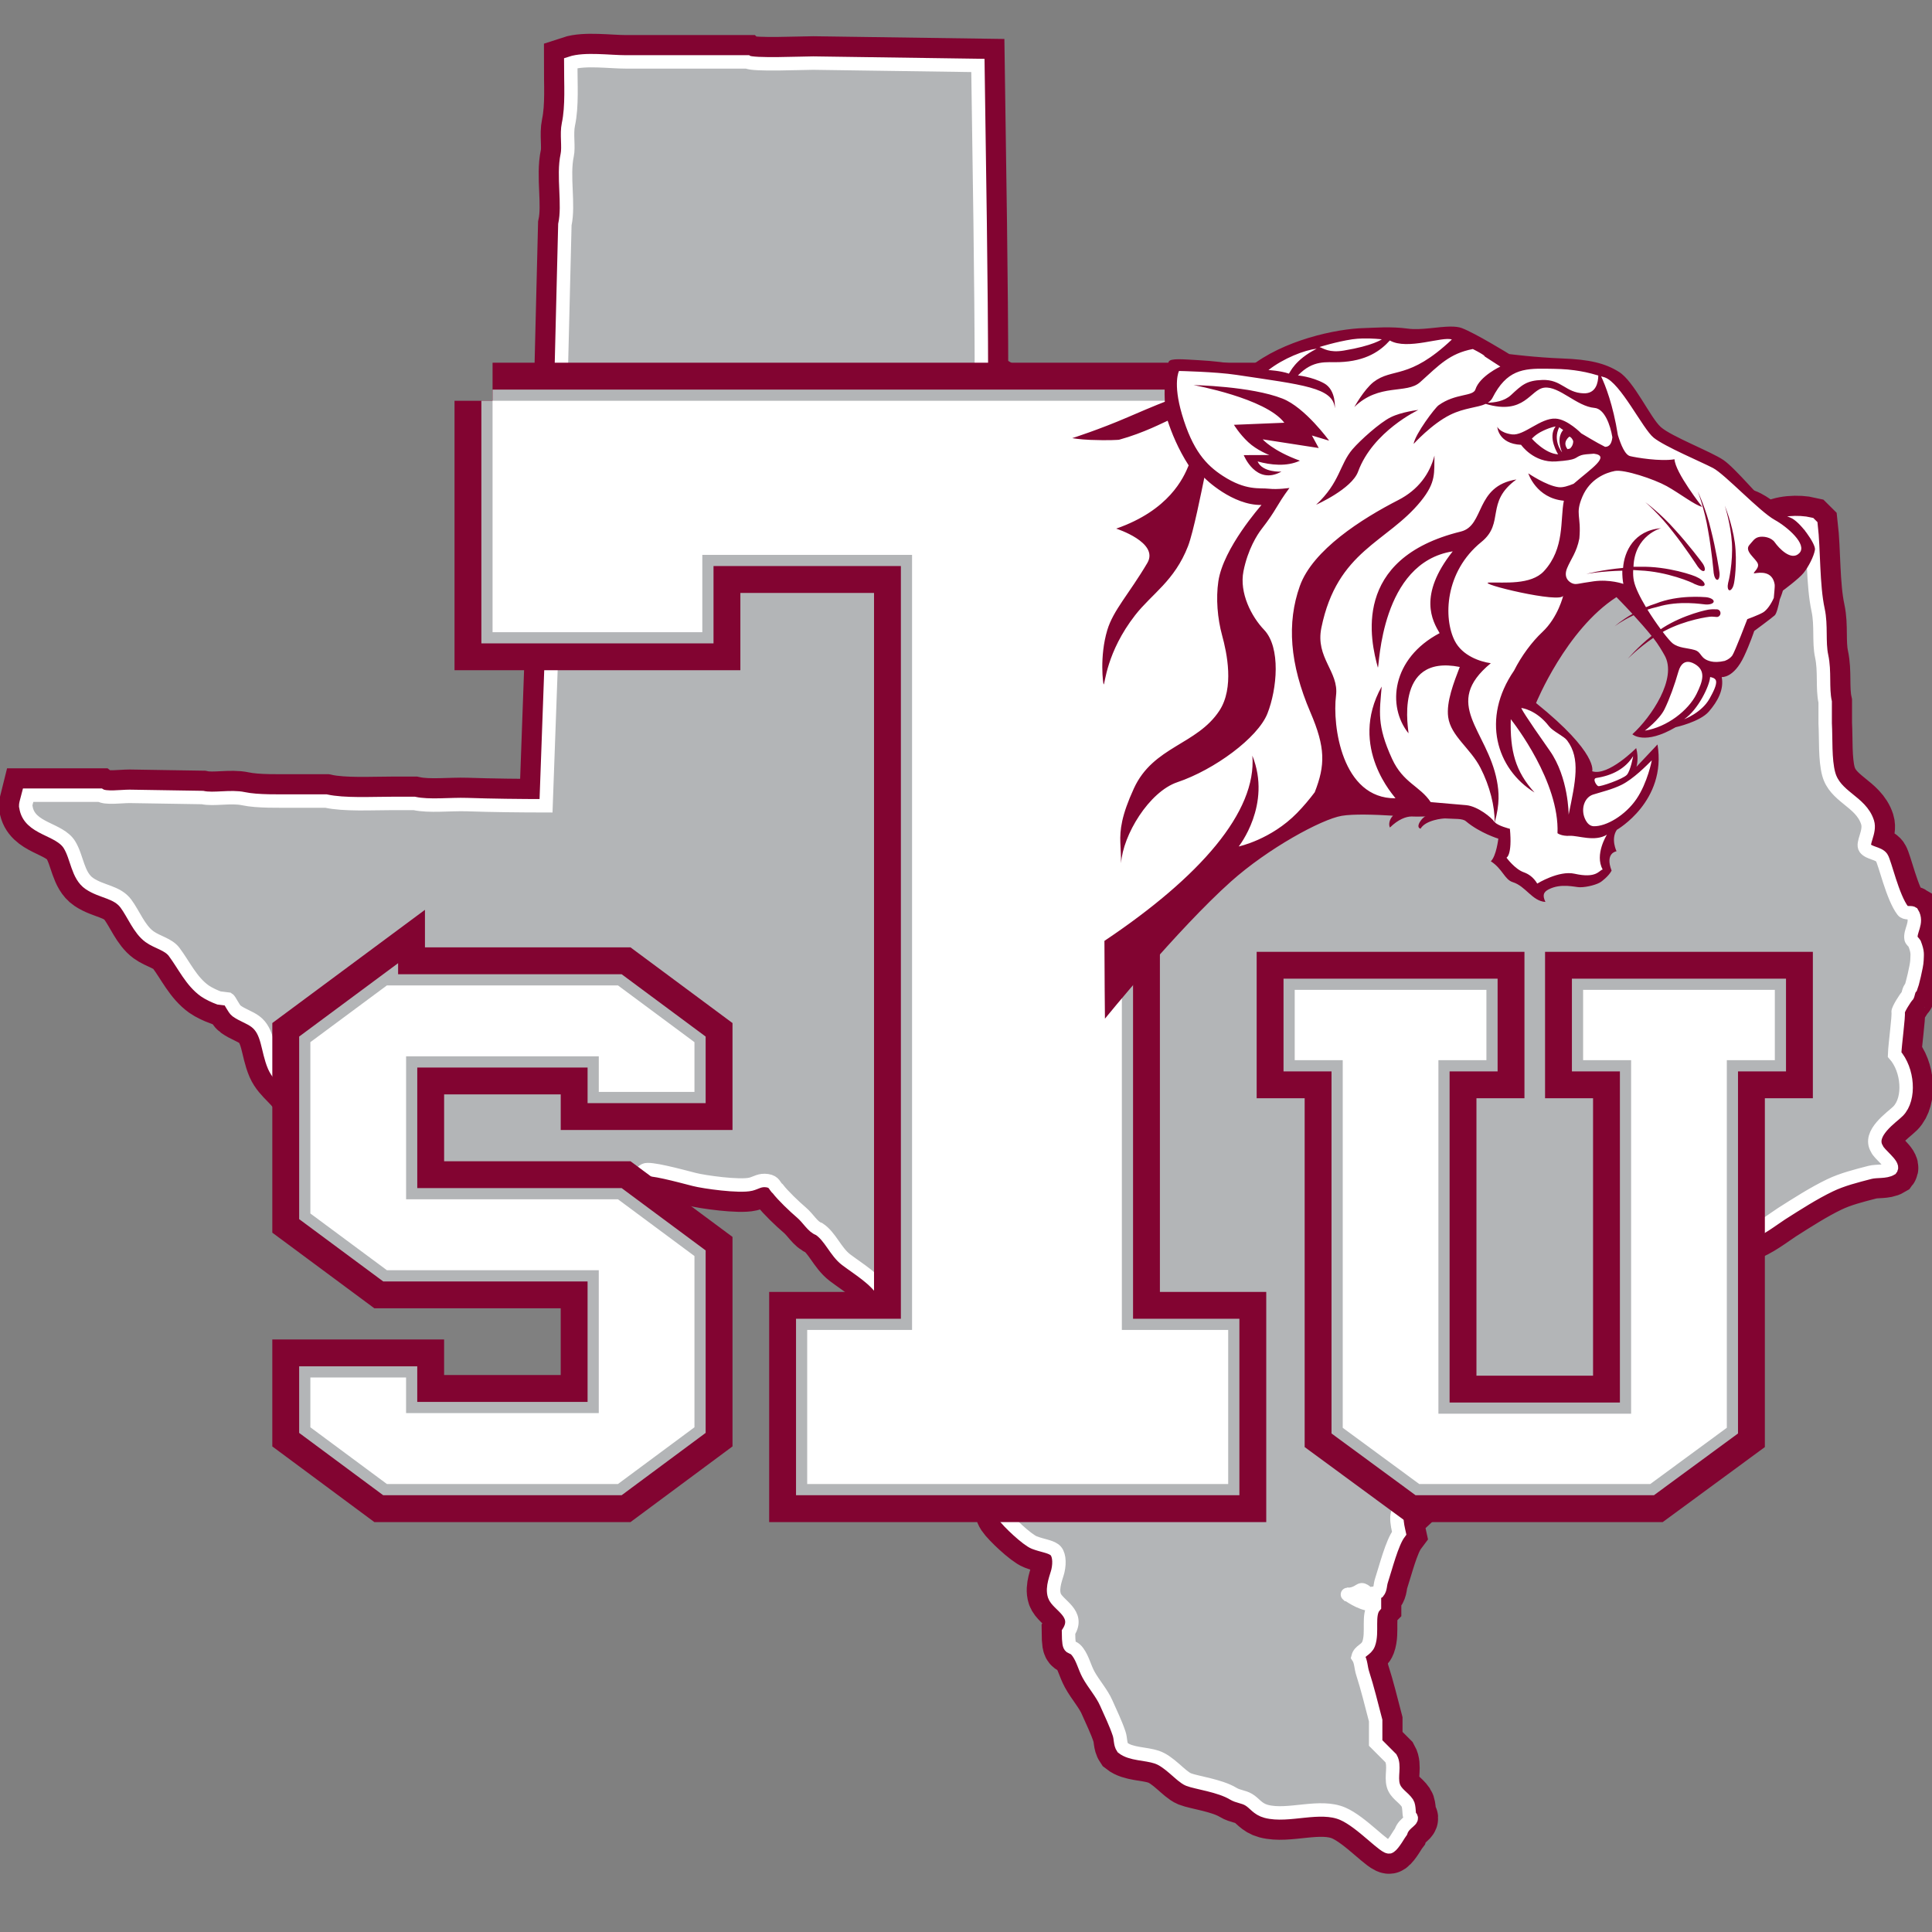
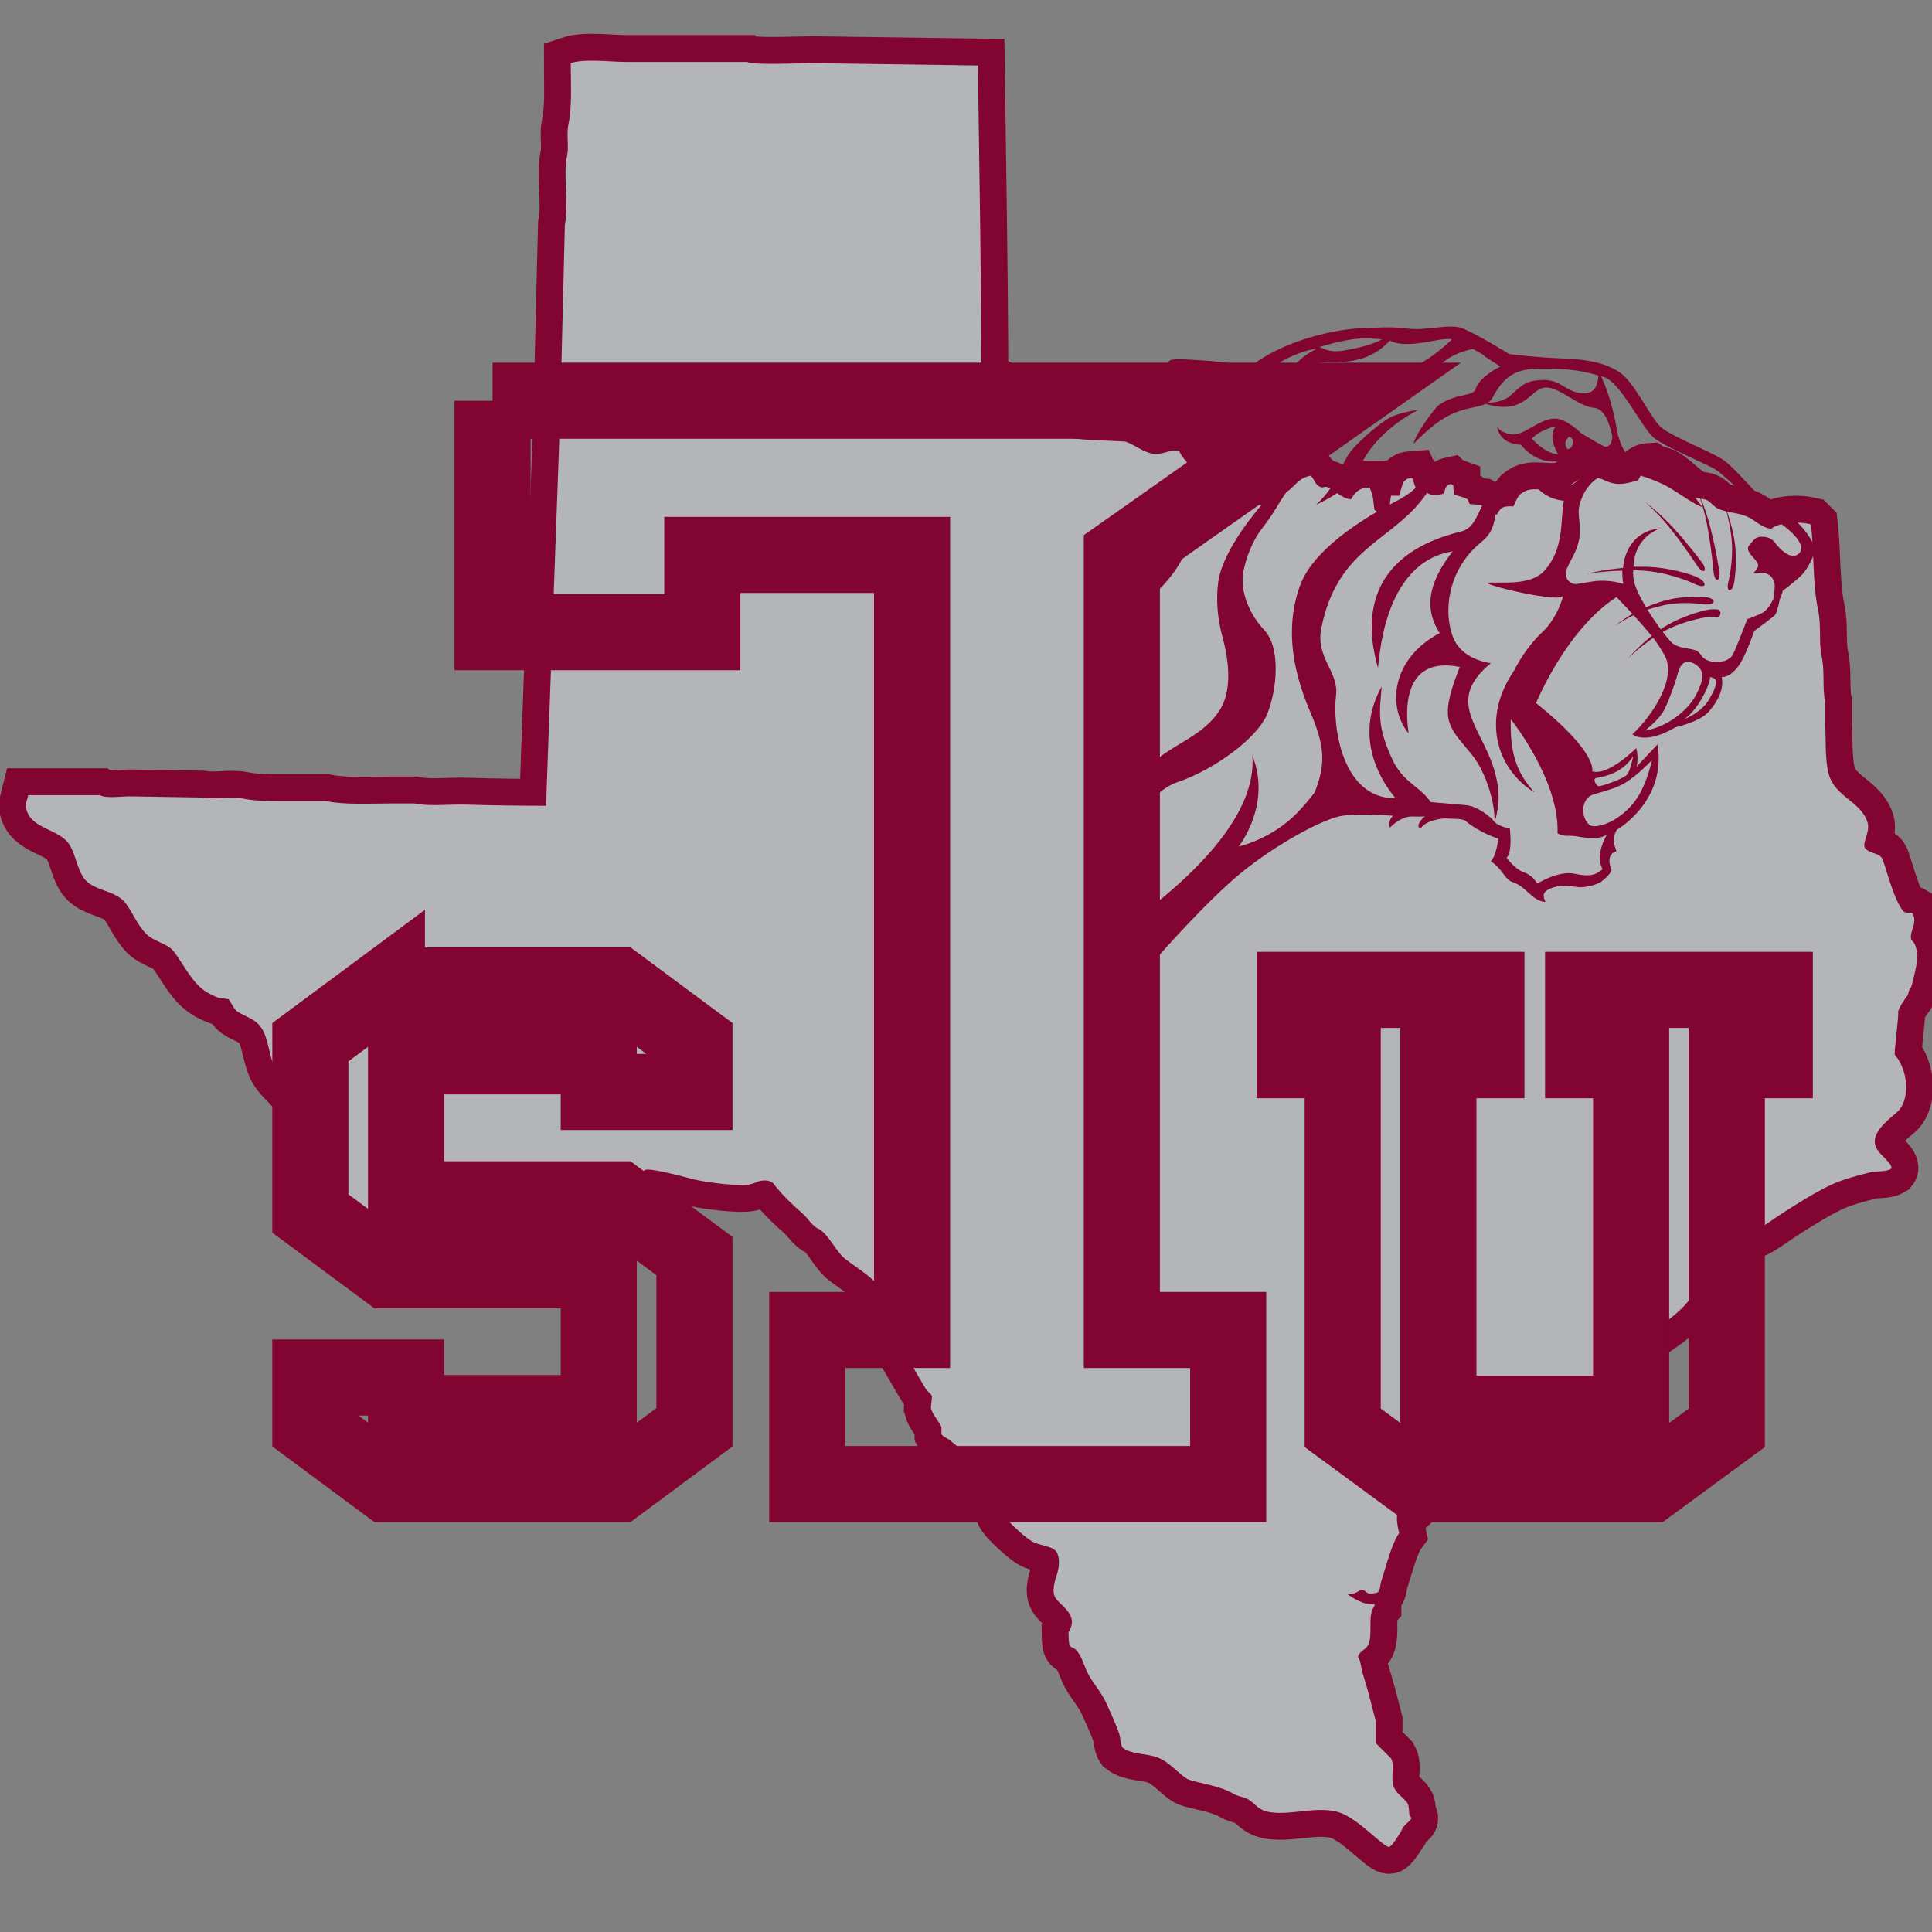
<svg xmlns="http://www.w3.org/2000/svg" width="250px" height="250px" viewBox="0 0 250 250" version="1.1">
  <rect x="0" y="0" width="250" height="250" fill="#808080" stroke="none" />
  <title>TEXSO</title>
  <desc>Created with Sketch.</desc>
  <defs />
  <g id="Page-1" stroke="none" stroke-width="1" fill="none" fill-rule="evenodd">
    <g id="TEXSO">
      <g id="Texas_Southern_Tigers_logo" transform="translate(0, 7)">
        <g id="Group" transform="translate(125.144, 117.856) scale(-1, 1) rotate(-180) translate(-125.144, -117.856) translate(0.445, 0.458)">
          <g transform="translate(2.204, 2.65)" id="Shape">
            <path d="M245.102,117.488 C245.069,117.573 244.675,117.946 244.645,118.099 C244.432,119.144 245.562,120.213 244.799,121.453 C244.612,121.567 243.882,121.365 243.579,121.757 C242.233,123.497 241.25,128.036 240.838,128.623 C240.427,129.213 239.18,129.198 238.705,129.842 C238.233,130.489 239.405,131.961 239.011,133.199 C238.14,135.929 234.796,136.462 233.984,139.454 C233.483,141.311 233.639,144.023 233.528,146.013 L233.528,148.761 C233.134,150.591 233.507,152.699 233.071,154.709 C232.68,156.522 233.047,158.656 232.617,160.661 C231.911,163.912 232.079,168.406 231.701,171.642 L231.547,171.795 C230.09,172.139 227.704,172.048 226.523,171.184 C225.228,171.323 224.387,172.421 223.173,172.861 C221.977,173.297 220.79,173.285 219.672,173.779 C219.162,174.002 218.741,174.61 218.302,174.845 C217.71,175.164 217.052,175.004 216.472,175.302 C215.144,175.992 214.075,177.274 212.819,178.048 C212.233,178.412 211.409,178.421 210.841,178.812 C209.835,178.764 209.666,178.069 209.318,177.439 C208.284,177.202 207.145,176.744 205.814,177.132 C204.973,177.382 203.714,178.198 202.464,177.897 C201.31,177.617 200.673,176.669 199.573,176.371 C197.656,175.85 195.469,176.846 194.243,175.76 C193.747,175.543 193.422,174.52 193.176,174.083 C191.728,174.143 191.508,173.896 191.046,173.014 C189.814,173.114 189.814,173.779 189.066,174.237 C188.558,174.285 188.05,174.336 187.542,174.387 C187.44,174.45 187.371,174.911 187.239,174.998 C186.782,175.293 186.019,175.405 185.565,175.609 C185.454,175.919 185.406,176.32 185.409,176.828 C185.147,176.925 185.261,176.859 185.105,176.982 C184.375,176.825 184.399,176.368 184.192,175.76 C183.531,175.486 182.533,175.39 181.908,175.913 C180.325,175.886 180.541,176.756 180.081,177.744 C179.549,177.704 179.441,177.689 179.168,177.439 C178.792,177.202 178.567,175.856 178.404,175.456 L177.341,175.456 C177.239,174.694 177.136,173.93 177.037,173.168 C176.983,173.117 176.932,173.066 176.884,173.014 C175.886,173.033 175.766,173.261 175.207,173.626 C175.099,174.158 175.057,175.573 174.751,176.064 C174.7,176.217 174.651,176.371 174.6,176.521 C173.179,176.521 172.683,175.85 172.163,174.998 C170.625,175.092 169.477,177.021 168.51,176.521 C167.56,176.639 167.491,177.512 166.986,178.048 C164.663,177.689 164.742,175.456 161.962,175.456 C161.605,175.709 161.25,175.964 160.895,176.217 C160.931,176.801 161.073,177.123 160.895,177.439 C160.58,178.24 159.011,178.857 158.305,179.27 C158.209,179.742 158.146,180.287 158.152,180.946 C157.031,180.751 154.817,181.479 154.195,181.1 C153.603,180.859 153.074,179.884 152.671,179.42 C151.055,179.402 150.43,180.197 149.931,181.253 C148.57,181.509 147.755,180.588 146.274,180.946 C145.036,181.247 144.044,182.126 142.927,182.473 C141.758,182.524 140.592,182.575 139.423,182.626 C139.165,182.716 138.912,183.084 138.663,183.237 C138.594,183.616 138.753,184.646 138.663,184.914 C138.543,185.266 137.825,185.781 137.596,186.133 C135.556,186.133 134.174,186.127 132.269,186.133 L132.269,186.744 L132.115,186.744 C131.962,186.488 131.809,186.235 131.659,185.979 L129.832,185.979 C129.375,186.338 128.918,186.693 128.462,187.048 C127.644,188.129 127.022,189.691 125.568,190.1 C125.312,190.275 124.82,190.266 124.348,190.254 C124.33,203.619 124.075,217.999 123.891,231.136 C116.788,231.238 109.678,231.337 102.572,231.44 C101.124,231.44 94.766,231.148 94.047,231.593 L78.362,231.593 C76.208,231.593 73.044,232.048 71.205,231.44 C71.196,228.833 71.409,225.874 70.901,223.508 C70.634,222.27 70.974,220.588 70.748,219.54 C70.162,216.819 71.016,213.192 70.445,210.54 C70.24,202.304 70.039,194.065 69.835,185.829 C69.225,168.999 68.618,152.166 68.008,135.336 C64.63,135.339 60.938,135.381 57.806,135.489 C55.595,135.562 52.897,135.221 50.953,135.64 L48.059,135.64 C45.454,135.64 41.899,135.435 39.531,135.947 L35.421,135.947 C33.558,135.959 30.664,135.866 28.873,136.251 C27.203,136.612 25.024,136.085 23.543,136.404 C20.397,136.456 17.251,136.507 14.102,136.555 C13.059,136.555 11.025,136.26 10.294,136.708 L1.007,136.708 C0.889,136.215 0.583,135.408 0.703,135.182 C1.118,132.292 5.027,132.41 6.337,130.3 C7.341,128.683 7.38,126.317 8.924,125.267 C10.535,124.177 12.506,124.21 13.645,122.675 C14.633,121.344 15.364,119.367 16.692,118.403 C17.713,117.66 19.141,117.422 19.889,116.42 C21.175,114.698 22.1,112.63 23.849,111.384 C24.321,111.049 25.156,110.661 25.676,110.471 C26.082,110.42 26.487,110.369 26.893,110.318 C27.112,110.179 27.593,109.06 27.96,108.792 C28.732,108.232 29.639,107.982 30.397,107.419 C32.103,106.149 31.92,103.741 32.834,101.621 C33.561,99.933 35.4,99.054 36.031,97.353 C36.755,95.393 36.31,93.482 36.8,91.408 C37.172,89.821 37.374,89.09 38.011,87.895 C38.546,86.887 38.747,86.02 39.381,85.147 C40.718,83.301 43.152,82.639 44.709,81.029 C45.448,80.264 45.346,78.75 46.232,78.13 C47.809,77.031 50.424,77.227 52.169,76.3 C53.729,75.475 55.583,78.934 57.197,77.925 C59.093,76.736 61.298,76.212 62.984,74.873 C65.454,74.996 66.124,77.2 67.245,78.687 C67.873,79.518 69.204,74.262 70.138,74.773 C70.406,79.28 72.557,82.558 74.099,85.758 C75.526,86.149 77.677,87.203 79.579,86.522 C79.934,87.266 80.18,87.883 80.799,88.199 C81.418,88.515 85.117,87.516 87.194,86.98 C88.447,86.655 93.044,86.011 94.504,86.369 C95.186,86.534 95.667,86.968 96.635,86.826 C97.605,86.682 97.548,86.116 98.005,85.758 C98.648,84.912 100.138,83.485 101.052,82.708 C101.965,81.932 102.521,80.827 103.335,80.571 C104.787,79.626 105.469,77.639 106.836,76.604 C108.51,75.342 110.595,74.132 111.71,72.335 C112.485,71.089 111.944,69.731 112.473,68.214 C112.695,67.573 113.567,65.824 113.993,65.165 C115.099,63.452 116.079,61.607 117.191,59.825 C117.353,59.569 117.873,59.217 117.954,58.91 L117.8,57.384 C118.038,56.508 118.846,55.707 119.171,54.942 L119.171,54.027 C119.333,53.702 119.952,53.497 120.237,53.266 C121.614,52.143 124.234,49.909 125.261,48.537 C125.655,48.016 126.253,47.299 126.481,46.706 C126.893,45.614 126.659,44.376 127.242,43.503 C127.782,42.691 130.27,40.349 131.199,39.994 C132.233,39.596 133.179,39.515 133.789,39.078 C134.399,38.642 134.507,37.474 134.246,36.333 C134.078,35.602 133.434,34.205 133.789,33.13 C134.189,31.917 137.157,30.821 135.616,28.401 C135.643,25.584 135.925,27.065 136.836,25.806 C137.473,24.924 137.683,23.871 138.206,22.908 C138.861,21.704 139.925,20.53 140.49,19.247 C141.076,17.917 141.722,16.607 142.163,15.28 C142.392,14.602 142.278,13.961 142.623,13.453 C143.708,12.592 145.583,12.715 147.037,12.23 C148.672,11.686 150.156,9.732 151.148,9.332 C152.142,8.931 155.207,8.552 156.935,7.501 C157.572,7.113 158.245,7.128 158.915,6.737 C159.712,6.273 160.063,5.515 161.199,5.214 C164.062,4.455 168.122,6.189 171.097,4.907 C173.576,3.844 176.656,0.274 177.188,0.638 C177.719,0.999 178.413,2.309 178.642,2.598 C179.053,3.844 180.487,4.097 179.778,4.603 C179.651,4.747 179.739,5.876 179.471,6.279 C178.948,7.071 177.951,7.504 177.644,8.57 C177.305,9.756 177.879,11.12 177.341,12.077 L175.361,14.061 L175.361,16.959 C174.793,19.13 174.303,21.147 173.687,23.061 C173.428,23.853 173.486,24.59 173.077,25.198 C173.29,26.038 174.15,26.086 174.447,26.875 C175.021,28.392 174.267,30.668 175.207,31.758 L175.207,32.062 C173.99,31.737 172.157,33.007 171.74,33.284 C171.728,33.284 171.719,33.281 171.707,33.281 C171.623,33.359 171.644,33.35 171.74,33.284 C172.834,33.302 173.299,33.88 173.534,33.892 C174.062,33.919 174.351,33.07 175.057,33.434 C175.409,33.47 175.487,33.464 175.664,33.588 C176.016,34.024 175.91,34.476 176.121,35.111 C176.656,36.727 177.455,39.948 178.404,41.216 C178.23,42.025 177.455,44.822 179.471,44.419 C180.541,45.409 181.653,46.444 182.212,47.925 L182.212,48.69 C182.386,49.099 182.936,50.048 182.671,50.52 L182.671,50.824 C181.941,50.589 180.814,50.081 180.234,49.605 C179.703,49.587 179.014,49.554 178.711,49.759 C178.66,49.759 179.456,50.803 180.081,50.978 C180.132,51.231 181.349,52.369 182.518,52.504 C182.548,51.869 182.623,51.803 182.822,51.435 C185.367,51.393 188.074,53.031 187.239,56.161 C187.13,56.568 187.386,57.576 187.846,57.691 C188.26,56.857 188.708,56.574 189.369,56.011 C191.986,56.107 192.68,57.82 194.546,58.452 L194.546,58.759 C192.987,59.795 203.588,60.255 203.819,60.171 C203.819,59.921 205.571,61.065 205.475,61.333 C206.397,62.197 205.517,63.612 207.016,63.961 C207.831,63.961 207.897,65.622 208.708,65.622 C209.381,65.854 210.24,66.748 210.841,67.146 C214.062,69.289 217.41,71.574 217.999,76.3 L219.216,76.3 C220.138,77.317 220.724,79.123 222.563,79.198 C222.68,79.665 222.864,79.957 222.716,80.264 C222.635,81.197 222.112,81.715 221.499,82.097 C221.511,82.784 221.596,82.931 221.803,83.316 C219.567,84.367 220.436,87.124 219.062,88.657 L219.062,88.81 C220.403,88.398 220.472,87.194 222.26,87.13 C222.41,88.106 222.9,88.464 223.326,89.114 C223.591,89.213 223.474,89.144 223.633,89.265 C225.156,89.25 223.317,87.982 223.99,87.194 C224.002,85.905 223.531,84.527 222.816,83.964 L222.816,83.506 C224.171,84.009 221.409,82.748 222.806,82.663 C222.978,82.483 222.608,80.794 222.831,80.664 C222.614,80.342 223.987,80.637 223.768,80.427 C224.3,80.764 225.37,81.408 224.85,80.875 C224.85,80.827 223.41,79.987 223.41,79.939 C224.688,80.198 226.953,81.956 227.894,82.555 C229.877,83.813 232.046,85.21 234.138,86.215 C235.733,86.983 237.515,87.428 239.315,87.895 C240.207,88.124 241.328,87.916 242.058,88.353 C242.455,88.876 240.475,90.27 240.228,90.944 C238.987,92.961 242.221,95.059 242.969,95.827 C244.546,97.44 244.267,101.179 242.512,103.148 C242.557,104.49 243.068,108.13 242.969,108.638 C242.915,108.93 243.915,110.523 244.189,110.776 C244.24,110.776 244.357,111.657 244.645,111.844 C244.742,112.07 245.391,114.595 245.406,115.351 C245.421,116.107 245.547,116.323 245.102,117.488 L245.102,117.488 Z M223.699,80.372 C223.732,80.394 223.753,80.412 223.768,80.427 C223.489,80.249 223.356,80.156 223.699,80.372 Z" stroke="#820431" stroke-width="6.95" />
            <path d="M245.102,117.488 C245.069,117.573 244.675,117.946 244.645,118.099 C244.432,119.144 245.562,120.213 244.799,121.453 C244.612,121.567 243.882,121.365 243.579,121.757 C242.233,123.497 241.25,128.036 240.838,128.623 C240.427,129.213 239.18,129.198 238.705,129.842 C238.233,130.489 239.405,131.961 239.011,133.199 C238.14,135.929 234.796,136.462 233.984,139.454 C233.483,141.311 233.639,144.023 233.528,146.013 L233.528,148.758 C233.134,150.591 233.507,152.699 233.071,154.709 C232.68,156.522 233.047,158.656 232.617,160.661 C231.911,163.912 232.079,168.406 231.701,171.642 L231.547,171.795 C230.09,172.139 227.704,172.048 226.523,171.184 C225.228,171.323 224.387,172.421 223.173,172.861 C221.977,173.297 220.79,173.285 219.672,173.779 C219.162,174.002 218.741,174.61 218.302,174.845 C217.71,175.164 217.052,175.004 216.472,175.302 C215.144,175.992 214.075,177.274 212.819,178.048 C212.233,178.412 211.409,178.421 210.841,178.812 C209.835,178.764 209.666,178.069 209.318,177.439 C208.284,177.202 207.145,176.744 205.814,177.132 C204.973,177.382 203.714,178.198 202.464,177.897 C201.31,177.617 200.673,176.669 199.573,176.371 C197.656,175.85 195.469,176.846 194.243,175.76 C193.747,175.543 193.422,174.52 193.176,174.083 C191.728,174.143 191.508,173.896 191.046,173.014 C189.814,173.114 189.814,173.779 189.066,174.237 C188.558,174.285 188.05,174.336 187.542,174.387 C187.44,174.45 187.371,174.911 187.239,174.998 C186.782,175.293 186.019,175.405 185.565,175.609 C185.454,175.919 185.406,176.32 185.409,176.828 C185.147,176.925 185.261,176.859 185.105,176.982 C184.375,176.825 184.399,176.368 184.192,175.76 C183.531,175.486 182.533,175.39 181.908,175.913 C180.325,175.886 180.541,176.756 180.081,177.744 C179.549,177.704 179.441,177.689 179.168,177.439 C178.792,177.202 178.567,175.856 178.404,175.456 L177.341,175.456 C177.239,174.694 177.136,173.93 177.037,173.168 C176.983,173.117 176.932,173.066 176.884,173.014 C175.886,173.033 175.766,173.261 175.207,173.626 C175.099,174.158 175.057,175.573 174.751,176.064 C174.7,176.217 174.651,176.371 174.6,176.521 C173.179,176.521 172.683,175.85 172.163,174.998 C170.625,175.092 169.477,177.021 168.51,176.521 C167.56,176.639 167.491,177.512 166.986,178.048 C164.663,177.689 164.742,175.456 161.962,175.456 C161.605,175.709 161.25,175.964 160.895,176.217 C160.931,176.801 161.073,177.123 160.895,177.439 C160.58,178.24 159.011,178.857 158.305,179.27 C158.209,179.742 158.146,180.287 158.152,180.946 C157.031,180.751 154.817,181.479 154.195,181.1 C153.603,180.859 153.074,179.884 152.671,179.42 C151.055,179.402 150.43,180.197 149.931,181.253 C148.57,181.509 147.755,180.585 146.274,180.946 C145.036,181.247 144.044,182.126 142.927,182.473 C141.758,182.524 140.592,182.575 139.423,182.626 C139.165,182.716 138.912,183.084 138.663,183.237 C138.594,183.616 138.753,184.646 138.663,184.914 C138.543,185.266 137.825,185.781 137.596,186.133 C135.556,186.133 134.174,186.127 132.269,186.133 L132.269,186.744 L132.115,186.744 C131.962,186.488 131.809,186.235 131.659,185.979 L129.832,185.979 C129.375,186.338 128.918,186.693 128.462,187.048 C127.644,188.129 127.022,189.691 125.568,190.1 C125.312,190.275 124.82,190.266 124.348,190.254 C124.33,203.619 124.075,217.999 123.891,231.136 C116.788,231.238 109.678,231.337 102.572,231.44 C101.124,231.44 94.766,231.148 94.047,231.593 L78.362,231.593 C76.208,231.593 73.044,232.048 71.205,231.44 C71.196,228.833 71.412,225.874 70.901,223.508 C70.634,222.27 70.974,220.588 70.748,219.54 C70.162,216.819 71.016,213.192 70.445,210.54 C70.24,202.304 70.039,194.065 69.835,185.829 C69.225,168.999 68.618,152.166 68.008,135.336 C64.63,135.339 60.938,135.381 57.806,135.489 C55.595,135.562 52.897,135.221 50.953,135.64 L48.059,135.64 C45.454,135.64 41.899,135.435 39.531,135.947 L35.421,135.947 C33.558,135.959 30.664,135.866 28.873,136.251 C27.203,136.612 25.024,136.085 23.543,136.404 C20.397,136.456 17.251,136.507 14.102,136.555 C13.059,136.555 11.025,136.26 10.297,136.708 L1.007,136.708 C0.889,136.215 0.583,135.408 0.703,135.182 C1.118,132.292 5.027,132.41 6.337,130.3 C7.344,128.683 7.38,126.317 8.924,125.267 C10.535,124.177 12.506,124.21 13.645,122.675 C14.633,121.344 15.364,119.367 16.692,118.403 C17.713,117.66 19.141,117.422 19.889,116.42 C21.175,114.698 22.1,112.63 23.849,111.384 C24.321,111.049 25.156,110.661 25.676,110.471 C26.082,110.42 26.487,110.369 26.893,110.318 C27.112,110.179 27.593,109.06 27.96,108.792 C28.732,108.232 29.639,107.982 30.397,107.419 C32.103,106.149 31.92,103.741 32.834,101.621 C33.561,99.933 35.4,99.054 36.031,97.353 C36.755,95.393 36.31,93.482 36.8,91.408 C37.172,89.821 37.374,89.09 38.011,87.895 C38.546,86.887 38.747,86.02 39.381,85.147 C40.718,83.301 43.152,82.639 44.709,81.029 C45.448,80.264 45.346,78.75 46.232,78.13 C47.809,77.031 50.424,77.227 52.169,76.3 C53.729,75.475 55.583,78.934 57.197,77.925 C59.093,76.736 61.298,76.212 62.984,74.873 C65.454,74.996 66.124,77.2 67.245,78.687 C67.873,79.518 69.204,74.262 70.138,74.773 C70.406,79.28 72.557,82.558 74.099,85.758 C75.526,86.149 77.677,87.203 79.579,86.519 C79.934,87.266 80.18,87.883 80.799,88.199 C81.418,88.515 85.117,87.516 87.194,86.98 C88.447,86.655 93.044,86.011 94.504,86.369 C95.186,86.534 95.667,86.968 96.635,86.826 C97.605,86.682 97.548,86.116 98.005,85.758 C98.648,84.912 100.138,83.485 101.052,82.708 C101.965,81.932 102.524,80.827 103.335,80.571 C104.787,79.626 105.469,77.639 106.836,76.604 C108.513,75.342 110.595,74.132 111.71,72.335 C112.485,71.089 111.944,69.731 112.473,68.214 C112.695,67.573 113.567,65.824 113.993,65.162 C115.099,63.452 116.079,61.607 117.191,59.825 C117.353,59.569 117.873,59.217 117.954,58.91 L117.8,57.384 C118.038,56.508 118.846,55.707 119.171,54.942 L119.171,54.027 C119.333,53.702 119.952,53.497 120.237,53.266 C121.614,52.143 124.234,49.909 125.261,48.537 C125.655,48.016 126.253,47.299 126.481,46.706 C126.893,45.614 126.659,44.376 127.242,43.5 C127.782,42.691 130.27,40.349 131.199,39.994 C132.233,39.596 133.179,39.515 133.789,39.078 C134.399,38.642 134.507,37.474 134.246,36.333 C134.078,35.602 133.434,34.205 133.789,33.13 C134.189,31.917 137.157,30.821 135.616,28.398 C135.643,25.584 135.925,27.065 136.836,25.806 C137.473,24.924 137.683,23.871 138.206,22.908 C138.861,21.704 139.925,20.53 140.49,19.247 C141.076,17.917 141.722,16.607 142.163,15.28 C142.392,14.602 142.278,13.961 142.623,13.453 C143.708,12.592 145.583,12.715 147.037,12.23 C148.672,11.686 150.156,9.732 151.151,9.332 C152.142,8.931 155.207,8.552 156.935,7.501 C157.572,7.113 158.245,7.128 158.915,6.737 C159.712,6.273 160.063,5.515 161.199,5.214 C164.062,4.455 168.122,6.189 171.097,4.907 C173.576,3.844 176.656,0.274 177.188,0.638 C177.719,0.999 178.413,2.309 178.642,2.598 C179.053,3.844 180.487,4.097 179.778,4.603 C179.651,4.747 179.739,5.876 179.471,6.279 C178.948,7.071 177.951,7.504 177.644,8.57 C177.305,9.756 177.879,11.12 177.341,12.077 L175.361,14.061 L175.361,16.959 C174.793,19.13 174.303,21.147 173.687,23.061 C173.428,23.853 173.486,24.59 173.077,25.198 C173.29,26.038 174.15,26.086 174.447,26.875 C175.021,28.392 174.267,30.668 175.207,31.758 L175.207,32.062 C173.99,31.737 172.157,33.007 171.74,33.284 C171.728,33.284 171.719,33.281 171.707,33.281 C171.623,33.359 171.644,33.35 171.74,33.284 C172.834,33.302 173.299,33.88 173.534,33.892 C174.062,33.919 174.351,33.07 175.057,33.434 C175.409,33.47 175.487,33.464 175.664,33.588 C176.016,34.024 175.91,34.476 176.121,35.111 C176.656,36.727 177.455,39.948 178.404,41.216 C178.23,42.025 177.455,44.822 179.471,44.419 C180.541,45.409 181.653,46.444 182.212,47.925 L182.212,48.69 C182.386,49.099 182.936,50.048 182.671,50.52 L182.671,50.824 C181.941,50.589 180.814,50.081 180.234,49.605 C179.703,49.587 179.014,49.554 178.711,49.756 C178.66,49.756 179.456,50.803 180.081,50.978 C180.132,51.231 181.349,52.369 182.518,52.504 C182.548,51.869 182.623,51.803 182.822,51.435 C185.367,51.393 188.074,53.031 187.239,56.161 C187.13,56.568 187.386,57.576 187.846,57.691 C188.26,56.857 188.708,56.574 189.369,56.011 C191.986,56.107 192.68,57.82 194.546,58.452 L194.546,58.759 C192.987,59.795 203.588,60.255 203.819,60.171 C203.819,59.921 205.571,61.065 205.475,61.333 C206.397,62.197 205.517,63.612 207.016,63.961 C207.831,63.961 207.897,65.622 208.708,65.622 C209.381,65.854 210.24,66.748 210.841,67.146 C214.062,69.289 217.41,71.574 217.999,76.3 L219.216,76.3 C220.138,77.317 220.727,79.123 222.563,79.198 C222.68,79.665 222.864,79.957 222.716,80.264 C222.635,81.197 222.112,81.715 221.499,82.097 C221.511,82.784 221.596,82.931 221.803,83.316 C219.567,84.367 220.436,87.124 219.062,88.657 L219.062,88.81 C220.403,88.398 220.472,87.194 222.26,87.13 C222.41,88.106 222.9,88.464 223.326,89.114 C223.591,89.213 223.474,89.144 223.633,89.265 C225.156,89.25 223.317,87.982 223.99,87.194 C224.002,85.905 223.531,84.527 222.816,83.964 L222.816,83.506 C224.171,84.009 221.409,82.748 222.806,82.663 C222.978,82.483 222.608,80.794 222.831,80.664 C222.614,80.342 223.987,80.637 223.768,80.427 C224.3,80.761 225.37,81.408 224.85,80.875 C224.85,80.827 223.41,79.987 223.41,79.939 C224.688,80.198 226.953,81.956 227.894,82.555 C229.877,83.813 232.046,85.21 234.138,86.215 C235.733,86.983 237.515,87.428 239.315,87.895 C240.207,88.124 241.328,87.916 242.058,88.353 C242.455,88.876 240.475,90.267 240.228,90.944 C238.987,92.961 242.221,95.059 242.969,95.827 C244.546,97.44 244.267,101.179 242.512,103.148 C242.557,104.49 243.068,108.13 242.969,108.638 C242.915,108.93 243.915,110.523 244.189,110.776 C244.24,110.776 244.357,111.657 244.645,111.844 C244.742,112.07 245.391,114.595 245.406,115.351 C245.421,116.107 245.547,116.323 245.102,117.488 M223.699,80.372 C223.732,80.394 223.753,80.412 223.768,80.427 C223.489,80.249 223.356,80.156 223.699,80.372" fill="#B3B5B7" fill-rule="nonzero" />
            <g>
-               <path d="M245.102,117.488 C245.069,117.573 244.675,117.946 244.645,118.099 C244.432,119.144 245.562,120.213 244.799,121.453 C244.612,121.567 243.882,121.365 243.579,121.757 C242.233,123.497 241.25,128.036 240.838,128.623 C240.427,129.213 239.18,129.198 238.705,129.842 C238.233,130.489 239.405,131.961 239.011,133.199 C238.14,135.929 234.796,136.462 233.984,139.454 C233.483,141.311 233.639,144.023 233.528,146.013 L233.528,148.761 C233.134,150.591 233.507,152.699 233.071,154.709 C232.68,156.522 233.047,158.656 232.617,160.661 C231.911,163.912 232.079,168.406 231.701,171.642 L231.547,171.795 C230.09,172.139 227.704,172.048 226.523,171.184 C225.228,171.323 224.387,172.421 223.173,172.861 C221.977,173.297 220.79,173.285 219.672,173.779 C219.162,174.002 218.741,174.61 218.302,174.845 C217.71,175.164 217.052,175.004 216.472,175.302 C215.144,175.992 214.075,177.274 212.819,178.048 C212.233,178.412 211.409,178.421 210.841,178.812 C209.835,178.764 209.666,178.069 209.318,177.439 C208.284,177.202 207.145,176.744 205.814,177.132 C204.973,177.382 203.714,178.198 202.464,177.897 C201.31,177.617 200.673,176.669 199.573,176.371 C197.656,175.85 195.469,176.846 194.243,175.76 C193.747,175.543 193.422,174.52 193.176,174.083 C191.728,174.143 191.508,173.896 191.046,173.014 C189.814,173.114 189.814,173.779 189.066,174.237 C188.558,174.285 188.05,174.336 187.542,174.387 C187.44,174.45 187.371,174.911 187.239,174.998 C186.782,175.293 186.019,175.405 185.565,175.609 C185.454,175.919 185.406,176.32 185.409,176.828 C185.147,176.925 185.261,176.859 185.105,176.982 C184.375,176.825 184.399,176.368 184.192,175.76 C183.531,175.486 182.533,175.39 181.908,175.913 C180.325,175.886 180.541,176.756 180.081,177.744 C179.549,177.704 179.441,177.689 179.168,177.439 C178.792,177.202 178.567,175.856 178.404,175.456 L177.341,175.456 C177.239,174.694 177.136,173.93 177.037,173.168 C176.983,173.117 176.932,173.066 176.884,173.014 C175.886,173.033 175.766,173.261 175.207,173.626 C175.099,174.158 175.057,175.573 174.751,176.064 C174.7,176.217 174.651,176.371 174.6,176.521 C173.179,176.521 172.683,175.85 172.163,174.998 C170.625,175.092 169.477,177.021 168.51,176.521 C167.56,176.639 167.491,177.512 166.986,178.048 C164.663,177.689 164.742,175.456 161.962,175.456 C161.605,175.709 161.25,175.964 160.895,176.217 C160.931,176.801 161.073,177.123 160.895,177.439 C160.58,178.24 159.011,178.857 158.305,179.27 C158.209,179.742 158.146,180.287 158.152,180.946 C157.031,180.751 154.817,181.479 154.195,181.1 C153.603,180.859 153.074,179.884 152.671,179.42 C151.055,179.402 150.43,180.197 149.931,181.253 C148.57,181.509 147.755,180.588 146.274,180.946 C145.036,181.247 144.044,182.126 142.927,182.473 C141.758,182.524 140.592,182.575 139.423,182.626 C139.165,182.716 138.912,183.084 138.663,183.237 C138.594,183.616 138.753,184.646 138.663,184.914 C138.543,185.266 137.825,185.781 137.596,186.133 C135.556,186.133 134.174,186.127 132.269,186.133 L132.269,186.744 L132.115,186.744 C131.962,186.488 131.809,186.235 131.659,185.979 L129.832,185.979 C129.375,186.338 128.918,186.693 128.462,187.048 C127.644,188.129 127.022,189.691 125.568,190.1 C125.312,190.275 124.82,190.266 124.348,190.254 C124.33,203.619 124.075,217.999 123.891,231.136 C116.788,231.238 109.678,231.337 102.572,231.44 C101.124,231.44 94.766,231.148 94.047,231.593 L78.362,231.593 C76.208,231.593 73.044,232.048 71.205,231.44 C71.196,228.833 71.409,225.874 70.901,223.508 C70.634,222.27 70.974,220.588 70.748,219.54 C70.162,216.819 71.016,213.192 70.445,210.54 C70.24,202.304 70.039,194.065 69.835,185.829 C69.225,168.999 68.618,152.166 68.008,135.336 C64.63,135.339 60.938,135.381 57.806,135.489 C55.595,135.562 52.897,135.221 50.953,135.64 L48.059,135.64 C45.454,135.64 41.899,135.435 39.531,135.947 L35.421,135.947 C33.558,135.959 30.664,135.866 28.873,136.251 C27.203,136.612 25.024,136.085 23.543,136.404 C20.397,136.456 17.251,136.507 14.102,136.555 C13.059,136.555 11.025,136.26 10.294,136.708 L1.007,136.708 C0.889,136.215 0.583,135.408 0.703,135.182 C1.118,132.292 5.027,132.41 6.337,130.3 C7.341,128.683 7.38,126.317 8.924,125.267 C10.535,124.177 12.506,124.21 13.645,122.675 C14.633,121.344 15.364,119.367 16.692,118.403 C17.713,117.66 19.141,117.422 19.889,116.42 C21.175,114.698 22.1,112.63 23.849,111.384 C24.321,111.049 25.156,110.661 25.676,110.471 C26.082,110.42 26.487,110.369 26.893,110.318 C27.112,110.179 27.593,109.06 27.96,108.792 C28.732,108.232 29.639,107.982 30.397,107.419 C32.103,106.149 31.92,103.741 32.834,101.621 C33.561,99.933 35.4,99.054 36.031,97.353 C36.755,95.393 36.31,93.482 36.8,91.408 C37.172,89.821 37.374,89.09 38.011,87.895 C38.546,86.887 38.747,86.02 39.381,85.147 C40.718,83.301 43.152,82.639 44.709,81.029 C45.448,80.264 45.346,78.75 46.232,78.13 C47.809,77.031 50.424,77.227 52.169,76.3 C53.729,75.475 55.583,78.934 57.197,77.925 C59.093,76.736 61.298,76.212 62.984,74.873 C65.454,74.996 66.124,77.2 67.245,78.687 C67.873,79.518 69.204,74.262 70.138,74.773 C70.406,79.28 72.557,82.558 74.099,85.758 C75.526,86.149 77.677,87.203 79.579,86.522 C79.934,87.266 80.18,87.883 80.799,88.199 C81.418,88.515 85.117,87.516 87.194,86.98 C88.447,86.655 93.044,86.011 94.504,86.369 C95.186,86.534 95.667,86.968 96.635,86.826 C97.605,86.682 97.548,86.116 98.005,85.758 C98.648,84.912 100.138,83.485 101.052,82.708 C101.965,81.932 102.521,80.827 103.335,80.571 C104.787,79.626 105.469,77.639 106.836,76.604 C108.51,75.342 110.595,74.132 111.71,72.335 C112.485,71.089 111.944,69.731 112.473,68.214 C112.695,67.573 113.567,65.824 113.993,65.165 C115.099,63.452 116.079,61.607 117.191,59.825 C117.353,59.569 117.873,59.217 117.954,58.91 L117.8,57.384 C118.038,56.508 118.846,55.707 119.171,54.942 L119.171,54.027 C119.333,53.702 119.952,53.497 120.237,53.266 C121.614,52.143 124.234,49.909 125.261,48.537 C125.655,48.016 126.253,47.299 126.481,46.706 C126.893,45.614 126.659,44.376 127.242,43.503 C127.782,42.691 130.27,40.349 131.199,39.994 C132.233,39.596 133.179,39.515 133.789,39.078 C134.399,38.642 134.507,37.474 134.246,36.333 C134.078,35.602 133.434,34.205 133.789,33.13 C134.189,31.917 137.157,30.821 135.616,28.401 C135.643,25.584 135.925,27.065 136.836,25.806 C137.473,24.924 137.683,23.871 138.206,22.908 C138.861,21.704 139.925,20.53 140.49,19.247 C141.076,17.917 141.722,16.607 142.163,15.28 C142.392,14.602 142.278,13.961 142.623,13.453 C143.708,12.592 145.583,12.715 147.037,12.23 C148.672,11.686 150.156,9.732 151.148,9.332 C152.142,8.931 155.207,8.552 156.935,7.501 C157.572,7.113 158.245,7.128 158.915,6.737 C159.712,6.273 160.063,5.515 161.199,5.214 C164.062,4.455 168.122,6.189 171.097,4.907 C173.576,3.844 176.656,0.274 177.188,0.638 C177.719,0.999 178.413,2.309 178.642,2.598 C179.053,3.844 180.487,4.097 179.778,4.603 C179.651,4.747 179.739,5.876 179.471,6.279 C178.948,7.071 177.951,7.504 177.644,8.57 C177.305,9.756 177.879,11.12 177.341,12.077 L175.361,14.061 L175.361,16.959 C174.793,19.13 174.303,21.147 173.687,23.061 C173.428,23.853 173.486,24.59 173.077,25.198 C173.29,26.038 174.15,26.086 174.447,26.875 C175.021,28.392 174.267,30.668 175.207,31.758 L175.207,32.062 C173.99,31.737 172.157,33.007 171.74,33.284 C171.728,33.284 171.719,33.281 171.707,33.281 C171.623,33.359 171.644,33.35 171.74,33.284 C172.834,33.302 173.299,33.88 173.534,33.892 C174.062,33.919 174.351,33.07 175.057,33.434 C175.409,33.47 175.487,33.464 175.664,33.588 C176.016,34.024 175.91,34.476 176.121,35.111 C176.656,36.727 177.455,39.948 178.404,41.216 C178.23,42.025 177.455,44.822 179.471,44.419 C180.541,45.409 181.653,46.444 182.212,47.925 L182.212,48.69 C182.386,49.099 182.936,50.048 182.671,50.52 L182.671,50.824 C181.941,50.589 180.814,50.081 180.234,49.605 C179.703,49.587 179.014,49.554 178.711,49.759 C178.66,49.759 179.456,50.803 180.081,50.978 C180.132,51.231 181.349,52.369 182.518,52.504 C182.548,51.869 182.623,51.803 182.822,51.435 C185.367,51.393 188.074,53.031 187.239,56.161 C187.13,56.568 187.386,57.576 187.846,57.691 C188.26,56.857 188.708,56.574 189.369,56.011 C191.986,56.107 192.68,57.82 194.546,58.452 L194.546,58.759 C192.987,59.795 203.588,60.255 203.819,60.171 C203.819,59.921 205.571,61.065 205.475,61.333 C206.397,62.197 205.517,63.612 207.016,63.961 C207.831,63.961 207.897,65.622 208.708,65.622 C209.381,65.854 210.24,66.748 210.841,67.146 C214.062,69.289 217.41,71.574 217.999,76.3 L219.216,76.3 C220.138,77.317 220.724,79.123 222.563,79.198 C222.68,79.665 222.864,79.957 222.716,80.264 C222.635,81.197 222.112,81.715 221.499,82.097 C221.511,82.784 221.596,82.931 221.803,83.316 C219.567,84.367 220.436,87.124 219.062,88.657 L219.062,88.81 C220.403,88.398 220.472,87.194 222.26,87.13 C222.41,88.106 222.9,88.464 223.326,89.114 C223.591,89.213 223.474,89.144 223.633,89.265 C225.156,89.25 223.317,87.982 223.99,87.194 C224.002,85.905 223.531,84.527 222.816,83.964 L222.816,83.506 C224.171,84.009 221.409,82.748 222.806,82.663 C222.978,82.483 222.608,80.794 222.831,80.664 C222.614,80.342 223.987,80.637 223.768,80.427 C224.3,80.764 225.37,81.408 224.85,80.875 C224.85,80.827 223.41,79.987 223.41,79.939 C224.688,80.198 226.953,81.956 227.894,82.555 C229.877,83.813 232.046,85.21 234.138,86.215 C235.733,86.983 237.515,87.428 239.315,87.895 C240.207,88.124 241.328,87.916 242.058,88.353 C242.455,88.876 240.475,90.27 240.228,90.944 C238.987,92.961 242.221,95.059 242.969,95.827 C244.546,97.44 244.267,101.179 242.512,103.148 C242.557,104.49 243.068,108.13 242.969,108.638 C242.915,108.93 243.915,110.523 244.189,110.776 C244.24,110.776 244.357,111.657 244.645,111.844 C244.742,112.07 245.391,114.595 245.406,115.351 C245.421,116.107 245.547,116.323 245.102,117.488 L245.102,117.488 Z M223.699,80.372 C223.732,80.394 223.753,80.412 223.768,80.427 C223.489,80.249 223.356,80.156 223.699,80.372 Z" stroke="#FFFFFF" stroke-width="1.737" />
              <path d="M61.089,47.57 L61.089,77.517 L88.231,77.517 L88.231,67.513 L115.373,67.513 L115.373,167.808 L101.804,167.808 L101.804,187.746 L156.28,187.746 L156.28,167.808 L142.519,167.808 L142.519,67.513 L170.848,47.571 L61.089,47.571 L61.089,47.57 Z M47.417,123.224 L37.511,130.571 L37.511,152.739 L47.417,160.081 L74.831,160.081 L74.831,178.565 L49.895,178.565 L49.895,173.961 L37.51,173.961 L37.51,180.4 L47.417,187.746 L77.311,187.746 L87.213,180.4 L87.213,158.246 L77.311,150.9 L49.897,150.9 L49.897,132.401 L74.832,132.401 L74.832,137.01 L87.213,137.01 L87.213,130.572 L77.312,123.225 L47.417,123.225 L47.417,123.224 Z M164.886,123.803 L164.886,132.904 L171.097,132.904 L171.097,180.47 L180.999,187.746 L210.893,187.746 L220.8,180.47 L220.8,132.904 L227.011,132.904 L227.011,123.803 L202.204,123.803 L202.204,132.904 L208.415,132.904 L208.415,178.65 L183.48,178.65 L183.48,132.904 L189.692,132.904 L189.692,123.803 L164.889,123.803 L164.886,123.803 Z" stroke="#820431" stroke-width="9.847" transform="translate(132.261, 117.658) scale(-1, 1) rotate(-180) translate(-132.261, -117.658) " />
-               <path d="M61.089,47.57 L61.089,77.517 L88.231,77.517 L88.231,67.513 L115.373,67.513 L115.373,167.808 L101.804,167.808 L101.804,187.746 L156.28,187.746 L156.28,167.808 L142.519,167.808 L142.519,67.513 L197.187,47.571 L61.089,47.571 L61.089,47.57 Z M47.417,123.224 L37.511,130.571 L37.511,152.739 L47.417,160.081 L74.831,160.081 L74.831,178.565 L49.895,178.565 L49.895,173.961 L37.51,173.961 L37.51,180.4 L47.417,187.746 L77.311,187.746 L87.213,180.4 L87.213,158.246 L77.311,150.9 L49.897,150.9 L49.897,132.401 L74.832,132.401 L74.832,137.01 L87.213,137.01 L87.213,130.572 L77.312,123.225 L47.417,123.225 L47.417,123.224 Z M164.886,123.803 L164.886,132.904 L171.097,132.904 L171.097,180.47 L180.999,187.746 L210.893,187.746 L220.8,180.47 L220.8,132.904 L227.011,132.904 L227.011,123.803 L202.204,123.803 L202.204,132.904 L208.415,132.904 L208.415,178.65 L183.48,178.65 L183.48,132.904 L189.692,132.904 L189.692,123.803 L164.889,123.803 L164.886,123.803 Z" stroke="#B3B5B7" stroke-width="2.897" transform="translate(132.261, 117.658) scale(-1, 1) rotate(-180) translate(-132.261, -117.658) " />
            </g>
            <g transform="translate(36.058, 45.153)" fill-rule="nonzero">
-               <path d="M147.969,2.418 L143.725,3.1 C143.725,3.1 140.796,2.969 139.762,2.611 C138.728,2.249 132.066,3.885 130.687,3.885 L123.931,7.408 L113.31,6.43 L112.986,11.289 L25.03,11.289 L25.03,41.236 L52.171,41.236 L52.171,31.232 L79.313,31.232 L79.313,131.527 L65.745,131.527 L65.745,151.465 L120.221,151.465 L120.221,131.527 L106.46,131.527 L106.46,86.591 L118.873,73.751 L130.245,65.478 L133.55,63.7 L151.311,64.838 L156.152,67.274 L155.56,70.792 L160.133,74.419 L169.209,72.363 L169.983,66.682 L173.913,63.276 L175.486,57.298 L172.42,59.824 L172.847,56.818 L170.416,58.893 L167.279,59.904 L165.566,56.207 L159.19,50.332 C159.19,50.332 163.142,43.164 165.035,39.928 C166.931,36.689 170.204,35.432 170.204,35.432 L178.388,44.345 L177.031,49.048 L173.679,54.551 L180.599,52.477 L182.726,50.812 L183.778,47.468 L182.627,46.306 L185.717,45.619 L187.773,40.107 L190.834,38.465 L191.615,35.431 L193.464,32.91 L195.529,30.032 L192.582,26.909 L182.957,18.875 L175.721,15.997 L169.889,7.703 L156.777,6.463 L151.435,3.405 L147.974,2.417 L147.969,2.418 Z" fill="#FFFFFF" transform="translate(110.279, 76.941) scale(-1, 1) rotate(-180) translate(-110.279, -76.941) " />
              <path d="M149.026,62.637 C147.373,62.648 145.161,63.134 143.482,62.906 C141.243,62.602 139.139,62.803 137.904,62.83 C134.163,62.906 127.266,64.44 123.012,67.886 C123.012,67.886 120.372,67.199 116.396,66.988 C114.491,66.889 112.701,66.691 112.518,67.2 C112.218,68.04 111.888,69.669 112.02,72.369 C112.02,72.369 110.914,72.774 107.236,74.363 C103.558,75.956 100.039,77.077 100.039,77.077 C100.039,77.077 100.962,77.246 102.396,77.303 C104.743,77.399 106.062,77.293 106.096,77.284 C109.335,76.399 112.005,74.967 112.387,74.82 C112.877,76.331 113.744,78.496 115.105,80.6 C114.444,82.217 112.58,86.397 105.729,88.784 C105.729,88.784 111.32,90.571 109.758,93.229 C107.402,97.22 105.344,99.345 104.575,101.916 C103.541,105.363 104.045,108.948 104.105,108.948 C104.285,108.948 104.44,104.781 108.19,99.973 C110.344,97.213 113.275,95.556 115.021,91.056 C115.724,89.241 116.785,83.851 117.134,82.19 C117.224,82.34 120.79,85.794 124.528,85.722 C124.438,85.864 119.586,91.289 118.946,95.609 C118.621,97.812 118.829,100.391 119.439,102.622 C120.049,104.855 121.025,109.386 119.077,112.348 C116.16,116.782 110.53,116.943 108.021,122.395 C106.401,125.917 106.202,127.79 106.265,129.413 C106.298,130.301 106.356,131.062 106.359,132.089 C106.59,128.434 109.978,122.833 113.65,121.596 C118.41,119.991 124.051,115.865 125.298,112.711 C126.542,109.559 127.057,104.169 124.857,101.869 C123.246,100.189 121.632,97.112 122.2,94.282 C122.764,91.453 123.99,89.555 124.528,88.859 C126.578,86.21 126.345,85.962 128.148,83.521 C128.148,83.521 126.629,83.748 125.505,83.624 C124.237,83.483 122.528,83.91 119.524,81.959 C117.363,80.553 115.616,78.674 114.237,73.996 C113.035,69.909 113.857,68.385 113.857,68.385 C113.857,68.385 118.592,68.483 121.251,68.884 C129.908,70.187 133.802,70.519 134.022,73.202 C134.022,73.202 134.217,70.842 132.618,69.975 C131.022,69.111 129.247,68.964 129.247,68.964 C131.227,66.893 132.937,67.3 134.571,67.242 C138.126,67.125 139.96,65.74 141.135,64.439 C143.409,65.739 147.988,63.856 149.163,64.317 C143.55,69.609 141.505,67.907 139.017,69.824 C137.776,70.815 136.543,73.051 136.543,73.051 C139.77,69.908 143.297,71.42 145.055,69.834 C147.552,67.585 148.863,66.131 151.877,65.544 C153.584,66.419 153.396,66.493 153.396,66.493 L155.434,67.815 C155.434,67.815 152.76,69.059 152.213,70.769 C151.913,71.714 149.646,71.238 147.443,72.824 C146.974,73.161 144.429,76.516 144.213,77.829 C144.213,77.829 146.555,75.235 148.959,74.052 C150.797,73.144 152.49,73.136 153.541,72.645 C158.608,74.158 159.286,70.754 161.133,70.543 C163.062,70.32 165.316,72.97 167.617,73.163 C168.909,73.271 169.668,75.351 169.932,76.963 C169.854,77.666 169.623,78.2 168.993,78.205 C167.707,77.562 166.444,76.754 165.903,76.455 C165.903,76.455 164.139,74.634 162.589,74.55 C160.621,74.442 158.514,76.79 156.945,76.591 C155.377,76.387 155.044,75.608 155.044,75.608 C155.044,75.608 155.141,77.803 158.119,77.941 C158.119,77.941 159.748,80.292 162.645,80.091 C165.544,79.889 164.969,79.606 165.903,79.287 C166.194,79.187 166.831,79.13 167.537,79.089 C169.763,79.366 167.172,81.028 164.922,82.979 C164.22,83.265 163.54,83.49 162.969,83.421 C161.397,83.231 159.053,81.633 159.053,81.633 C159.053,81.633 160.065,84.849 163.655,85.175 C163.159,87.645 163.804,91.321 161.086,94.281 C159.401,96.12 155.854,95.708 153.997,95.762 C152.143,95.82 163.437,98.573 163.584,97.423 C163.584,97.423 162.921,100.259 160.866,102.173 C159.542,103.41 158.164,105.256 157.213,107.154 C152.958,113.346 154.903,119.874 159.861,122.93 C157.367,120.187 156.683,117.54 156.786,113.443 C157.237,114.014 163.102,121.569 162.833,128.198 C162.833,128.198 163.329,128.597 164.42,128.536 C165.511,128.479 167.647,129.355 169.228,128.386 C169.228,128.386 167.599,130.956 168.678,132.892 C168.179,133.024 167.888,134.083 165.04,133.442 C163.002,132.984 160.213,134.717 160.213,134.717 C159.708,133.871 159.057,133.462 158.471,133.254 C157.317,132.851 156.232,131.363 156.232,131.363 C156.232,131.363 156.998,131.066 156.673,127.629 C156.673,127.629 155.117,127.25 154.715,126.763 C155.379,124.375 155.263,122.838 154.992,121.406 C153.73,114.795 147.806,111.489 154.203,106.2 C152.827,106.007 150.521,105.248 149.532,103.297 C148.056,100.381 148.228,94.365 152.987,90.509 C156.043,88.035 153.439,85.386 157.513,82.424 C152.114,83.285 153.453,88.396 150.325,89.164 C136.085,92.658 138.649,103.362 139.593,106.778 C139.782,106.622 139.947,93.196 149.274,91.727 C144.733,97.453 146.668,100.751 147.579,102.31 C141.371,105.582 140.744,111.779 143.55,115.268 C143.644,115.187 141.471,104.959 150.185,106.684 C149.436,108.65 148.419,111.198 148.687,113.17 C149.023,115.624 151.557,117.194 152.861,119.731 C154.081,122.109 154.728,124.741 154.696,126.749 C154.687,126.737 154.662,126.728 154.654,126.716 C154.327,126.201 152.547,124.725 151.039,124.571 C150.475,124.514 148.362,124.336 146.424,124.172 C145.037,122.087 142.866,121.71 141.428,118.579 C139.412,114.187 139.825,112.467 140.081,109.219 C135.67,117.13 141.87,123.563 141.87,123.678 C134.905,123.75 133.685,114.218 134.174,110.386 C134.571,107.276 131.481,105.512 132.278,101.614 C134.333,91.575 140.797,90.608 145.152,85.232 C147.159,82.757 146.852,81.555 146.912,79.334 C146.305,81.682 144.826,83.759 142.236,85.086 C137.518,87.504 131.154,91.541 129.489,96.219 C127.797,100.972 128.169,106.29 130.855,112.545 C132.824,117.127 132.789,119.398 131.419,122.897 C130.76,123.772 130,124.689 129.128,125.583 C125.756,129.032 121.583,129.914 121.583,129.914 C121.583,129.914 125.89,124.502 123.348,118.165 C123.934,125.42 116.574,133.848 104.206,142.129 C104.206,145.744 104.272,152.195 104.272,152.195 C104.272,152.195 113.668,140.628 120.564,134.463 C125.389,130.152 132.298,126.39 134.921,125.945 C136.409,125.692 139.251,125.789 141.541,125.931 C141.054,126.442 140.959,127.094 141.151,127.464 C142.227,126.392 143.264,126.034 143.94,126.034 C144.722,126.079 146.307,126.007 145.748,126.034 C145.42,126.049 144.333,127.41 145.114,127.614 C145.751,126.492 148.023,126.264 148.344,126.288 C149.582,126.372 150.526,126.266 150.974,126.645 C152.804,128.184 155.176,128.903 155.176,128.903 C155.176,128.903 154.922,131.151 154.204,131.829 C155.727,132.804 155.979,134.205 157.049,134.533 C158.735,135.057 159.551,136.986 161.27,137.092 C160.849,136.201 161.037,135.808 161.674,135.474 C163.29,134.628 165.111,135.188 165.721,135.191 C166.73,135.194 168.031,134.81 168.458,134.491 C168.458,134.491 169.41,133.834 169.834,133.042 C168.935,130.73 170.472,130.535 170.472,130.535 C170.472,130.535 169.698,128.955 170.51,127.76 C170.51,127.76 176.99,124.063 175.773,116.712 L173.05,119.604 C173.05,119.604 173.384,118.519 173.017,117.182 C173.017,117.182 169.398,120.86 167.322,120.183 C167.322,120.183 168.169,117.884 160.059,111.355 C160.059,111.355 163.93,101.857 170.463,97.649 C170.463,97.649 171.392,98.581 172.533,99.822 C171.124,100.631 170.215,101.42 170.242,101.435 C170.221,101.414 171.205,100.689 172.684,99.991 C173.45,100.825 174.288,101.778 175.012,102.672 C173.17,104.141 171.918,105.64 171.918,105.63 C171.912,105.64 173.299,104.229 175.219,102.926 C175.91,103.802 176.38,104.644 176.674,105.155 C178.396,108.132 174.947,113.194 172.519,115.395 C172.519,115.395 174.091,116.843 178.12,114.483 C178.12,114.483 181.256,113.797 182.416,112.46 C183.576,111.121 184.393,109.605 184.083,107.992 C184.083,107.992 185.62,108.173 186.966,105.325 C187.72,103.733 188.29,102.028 188.29,102.028 C188.29,102.028 190.594,100.328 190.942,100.005 C191.171,99.795 191.403,98.907 191.595,97.95 C191.853,97.327 191.999,96.802 191.999,96.802 C191.999,96.802 194.074,95.275 194.684,94.507 C195.294,93.742 196.002,92.411 196.149,91.511 C196.266,90.771 194.204,87.837 192.975,87.367 C192.104,87.033 191.325,86.535 190.285,85.834 C189.249,85.133 185.89,80.991 184.304,79.908 C182.717,78.824 177.534,76.846 176.191,75.632 C174.848,74.422 172.748,69.732 170.792,68.507 C168.977,67.369 166.937,66.893 163.458,66.766 C159.978,66.637 156.589,66.197 156.589,66.197 C156.589,66.197 152.209,63.496 150.448,62.834 C150.062,62.688 149.572,62.638 149.021,62.641 L149.026,62.637 Z M137.589,64.18 C138.897,64.145 140.106,64.284 140.106,64.284 C140.106,64.284 138.982,65.113 135.19,65.742 C133.276,66.061 132.552,65.463 132.035,65.285 C132.035,65.285 134.237,64.591 136.289,64.284 C136.705,64.222 137.154,64.192 137.589,64.18 L137.589,64.18 Z M131.669,65.511 C128.826,66.95 128.231,68.569 128.077,68.728 C126.975,68.346 125.429,68.267 125.429,68.267 C127.346,66.762 130.113,65.659 131.669,65.511 L131.669,65.511 Z M161.407,68.094 C162.729,68.114 163.828,68.124 165.027,68.296 C166.009,68.436 166.798,68.577 168.112,68.973 C168.094,69.854 167.843,71.34 166.196,71.278 C163.873,71.19 163.366,69.466 160.872,69.547 C158.823,69.613 158.223,70.195 156.82,71.499 C155.936,72.32 154.665,72.474 153.811,72.491 C154.059,72.334 154.273,72.148 154.412,71.875 C156.248,68.272 158.351,68.042 161.407,68.094 L161.407,68.094 Z M168.478,69.081 C168.66,69.139 168.734,69.142 168.942,69.213 C170.989,69.908 173.862,75.883 175.281,77.021 C176.699,78.162 181.431,80.146 182.957,80.943 C184.487,81.741 188.983,86.576 190.948,87.66 C192.544,88.542 195.192,90.814 194.141,91.94 C193.086,93.069 191.452,91.277 190.962,90.576 C190.475,89.875 189.45,89.743 188.873,89.875 C188.299,90.011 188.068,90.463 187.68,90.882 C186.926,91.691 188.538,92.663 188.76,93.337 C188.985,94.008 187.845,94.641 188.38,94.56 C189.053,94.46 190.629,94.243 190.929,95.98 C190.986,96.314 190.836,97.372 190.821,97.749 C190.466,98.57 189.919,99.352 189.408,99.644 C188.81,99.984 187.394,100.5 187.394,100.5 C187.394,100.5 185.773,104.759 185.445,105.213 C185.28,105.445 184.951,105.725 184.473,105.9 C183.683,106.083 183.092,106.061 182.699,105.97 C181.226,105.627 181.554,104.775 180.572,104.489 C179.589,104.203 178.553,104.259 177.736,103.633 C177.502,103.452 177.022,102.902 176.454,102.156 C176.541,102.105 176.635,102.056 176.722,102.005 C179.402,100.587 182.445,100.164 182.713,100.176 C182.863,100.158 183.324,100.218 183.45,100.218 C183.711,100.218 183.924,99.995 183.924,99.724 C183.924,99.453 183.711,99.23 183.45,99.23 C183.384,99.23 182.848,99.207 182.595,99.24 C182.292,99.228 179.136,99.922 176.501,101.596 C176.396,101.662 176.293,101.731 176.191,101.803 C175.641,101.059 175.029,100.171 174.473,99.268 C174.86,99.138 175.263,99.027 175.675,98.934 C178.598,98.022 181.661,98.589 181.952,98.595 C182.532,98.646 183.019,98.483 183.046,98.224 C183.07,97.965 182.616,97.709 182.027,97.655 C181.778,97.649 178.473,97.311 175.553,98.482 C175.114,98.618 174.689,98.776 174.28,98.948 C173.526,97.687 172.897,96.431 172.717,95.543 C172.63,95.121 172.6,94.644 172.628,94.141 C172.904,94.153 173.184,94.17 173.463,94.197 C177,94.336 180.316,95.765 180.571,95.952 C181.175,96.226 181.713,96.321 181.848,96.107 C181.993,95.887 181.582,95.383 180.933,95.091 C180.641,94.877 177.064,93.62 173.482,93.722 C173.206,93.716 172.935,93.719 172.665,93.722 C172.803,89.643 176.228,88.711 176.252,88.732 C172.733,89.009 171.471,91.758 171.318,93.868 C168.758,94.097 166.541,94.623 166.562,94.668 C166.547,94.623 168.692,94.283 171.219,94.226 C171.204,94.831 171.268,95.552 171.355,95.938 C171.355,95.938 169.607,95.313 167.534,95.599 C165.46,95.882 165.291,96.058 164.801,95.886 C164.308,95.714 163.582,95.113 164.069,93.915 C164.562,92.72 165.318,91.846 165.66,90.058 C165.931,87.084 165.078,86.945 166.055,84.645 C167.034,82.345 169.062,81.553 170.261,81.324 C171.463,81.095 175.333,82.378 176.971,83.29 C178.608,84.199 180.679,85.798 181.553,85.966 C181.553,85.966 178.053,81.525 177.975,79.81 C176.142,80.123 172.992,79.586 172.28,79.415 C171.578,79.295 171.042,77.95 170.646,76.682 C170.02,72.739 169.017,70.219 168.477,69.081 L168.478,69.081 Z M115.73,70.21 C115.73,70.21 125.072,71.892 127.482,75.083 L120.965,75.351 C120.965,75.351 121.665,76.523 122.81,77.594 C123.958,78.666 125.543,79.259 125.543,79.259 L122.233,79.274 C122.233,79.274 123.798,83.245 127.106,81.409 C127.106,81.409 124.666,81.558 124.026,80.092 C125.688,80.55 127.785,80.797 129.5,79.993 C125.949,78.705 124.688,77.232 124.688,77.232 L131.937,78.356 L131.054,76.734 L133.28,77.402 C133.28,77.402 130.181,73.113 127.251,71.96 C123.168,70.349 115.73,70.21 115.73,70.21 L115.73,70.21 Z M144.829,73.427 C144.829,73.427 142.681,73.665 141.251,74.373 C139.821,75.08 137.29,77.37 136.317,78.502 C134.616,80.483 134.705,82.801 131.598,85.694 C131.598,85.694 136.201,83.665 137.03,81.404 C138.938,76.193 144.829,73.427 144.829,73.427 L144.829,73.427 Z M162.585,75.567 C161.506,76.979 162.914,79.17 162.914,79.17 C161.225,79.095 159.519,77.148 159.519,77.148 C159.519,77.148 159.966,76.587 160.994,76.108 C162.024,75.626 162.585,75.567 162.585,75.567 L162.585,75.567 Z M164.383,76.875 C164.594,76.977 164.723,77.11 164.867,77.453 C164.879,78.085 164.449,78.422 164.449,78.422 L164.13,78.502 C163.382,77.551 164.383,76.875 164.383,76.875 L164.383,76.875 Z M180.975,83.982 C180.999,83.97 181.899,86.39 182.313,89 C182.788,91.595 183.016,94.291 183.046,94.541 C183.109,95.044 183.317,95.432 183.525,95.411 C183.729,95.39 183.851,94.954 183.788,94.442 C183.758,94.186 183.344,91.485 182.68,88.911 C182.076,86.313 180.996,83.964 180.975,83.982 L180.975,83.982 Z M174.191,85.369 C174.206,85.348 176.14,87.058 177.736,89.165 C179.376,91.23 180.843,93.496 180.985,93.704 C181.276,94.119 181.641,94.367 181.816,94.249 C181.987,94.135 181.894,93.688 181.6,93.266 C181.453,93.056 179.816,90.868 178.022,88.911 C176.264,86.906 174.203,85.345 174.191,85.369 L174.191,85.369 Z M184.482,85.811 C184.479,85.805 185.243,88.158 185.403,90.642 C185.547,93.134 184.988,95.613 184.91,95.82 C184.804,96.281 184.863,96.707 185.064,96.761 C185.263,96.815 185.526,96.484 185.637,95.999 C185.727,95.764 186.118,93.134 185.778,90.6 C185.421,88.074 184.476,85.808 184.482,85.811 L184.482,85.811 Z M179.989,106.055 C180.193,106.1 180.402,106.19 180.604,106.309 C182.065,107.167 181.656,108.505 180.82,110.185 C179.76,112.319 177.004,114.474 174.135,114.926 C174.135,114.926 176.015,113.518 176.679,112.16 C177.344,110.803 177.99,108.989 178.482,107.273 C178.796,106.187 179.377,105.92 179.989,106.055 L179.989,106.055 Z M182.581,107.993 C182.581,107.993 183.261,108.061 183.351,108.491 C183.459,109.021 182.95,109.992 182.506,110.787 C181.484,112.617 179.224,113.449 179.224,113.449 C181.039,112.227 182.53,109.079 182.581,107.993 L182.581,107.993 Z M172.623,118.223 C172.623,118.223 172.292,120.083 171.82,120.631 C171.351,121.179 168.342,122.22 168.092,122.103 C167.843,121.989 167.319,121.131 167.857,121.049 C169.934,120.73 171.625,119.836 172.623,118.223 L172.623,118.223 Z M175.039,118.762 C175.039,118.762 174.487,121.669 173.048,123.776 C171.612,125.883 169.125,127.354 167.494,127.294 C166.529,127.237 166.226,125.855 166.226,125.855 C165.95,124.702 166.448,123.516 167.442,123.197 C168.437,122.881 169.928,122.534 171.133,121.932 C172.647,121.179 174.378,119.424 175.039,118.762 L175.039,118.762 Z" fill="#820431" transform="translate(148.096, 107.416) scale(-1, 1) rotate(-180) translate(-148.096, -107.416) " />
-               <path d="M163.055,2.419 C162.175,4.171 163.426,5.669 163.426,5.669 C162.6,3.661 163.567,2.786 163.567,2.786 L163.055,2.419 L163.055,2.419 Z M158.158,38.744 C158.147,38.833 158.535,39.595 161.83,44.275 C164.276,47.749 164.276,52.553 164.276,52.553 C165.153,48.261 165.84,45.3 164.079,42.949 C163.658,42.389 162.248,41.781 161.731,41.11 C160.087,38.971 158.21,38.759 158.21,38.759 C158.21,38.759 158.162,38.715 158.158,38.745 L158.158,38.744 Z M11.36,74.645 L1.454,81.991 L1.454,104.159 L11.36,111.501 L38.774,111.501 L38.774,129.985 L13.839,129.985 L13.839,125.381 L1.453,125.381 L1.453,131.825 L11.36,139.167 L41.254,139.167 L51.156,131.825 L51.156,109.667 L41.254,102.32 L13.841,102.32 L13.841,83.821 L38.776,83.821 L38.776,88.431 L51.156,88.431 L51.156,81.992 L41.255,74.645 L11.361,74.645 L11.36,74.645 Z M128.829,75.223 L128.829,84.324 L135.041,84.324 L135.041,131.89 L144.942,139.167 L174.837,139.167 L184.743,131.89 L184.743,84.324 L190.955,84.324 L190.955,75.223 L166.147,75.223 L166.147,84.324 L172.358,84.324 L172.358,130.07 L147.423,130.07 L147.423,84.324 L153.635,84.324 L153.635,75.223 L128.832,75.223 L128.829,75.223 Z" fill="#FFFFFF" transform="translate(96.204, 70.793) scale(-1, 1) rotate(-180) translate(-96.204, -70.793) " />
            </g>
          </g>
        </g>
      </g>
    </g>
  </g>
</svg>